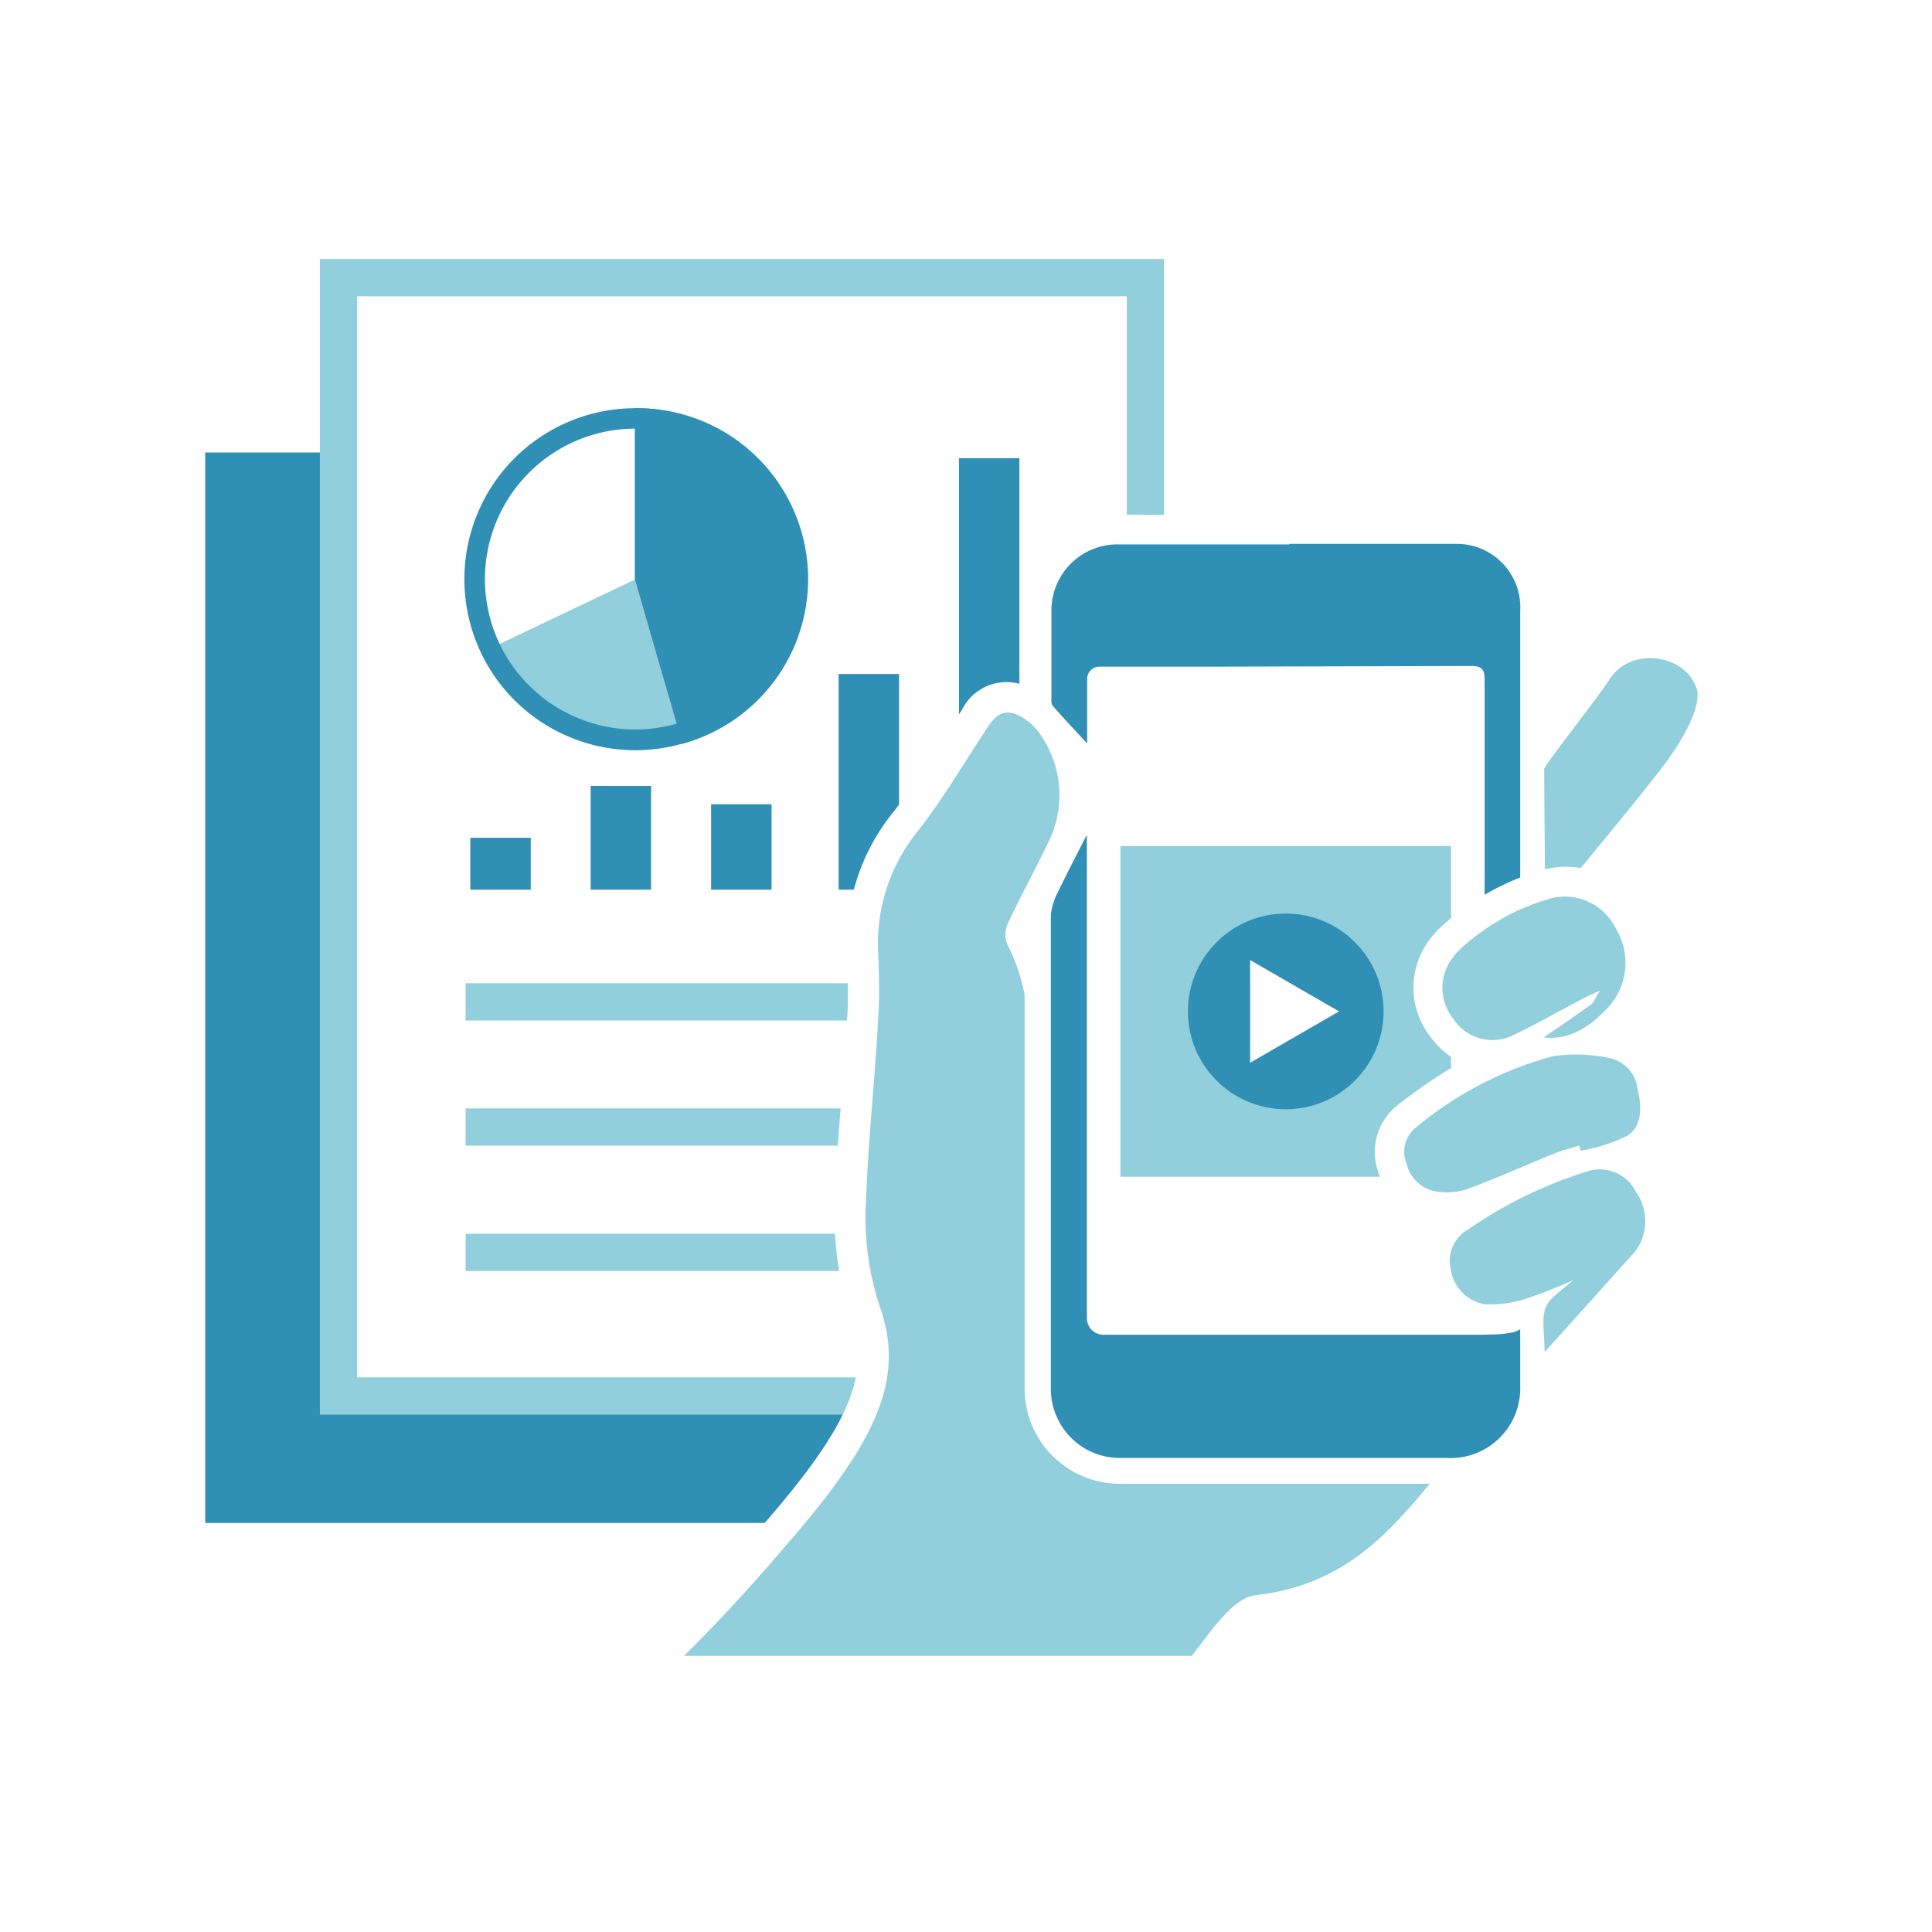
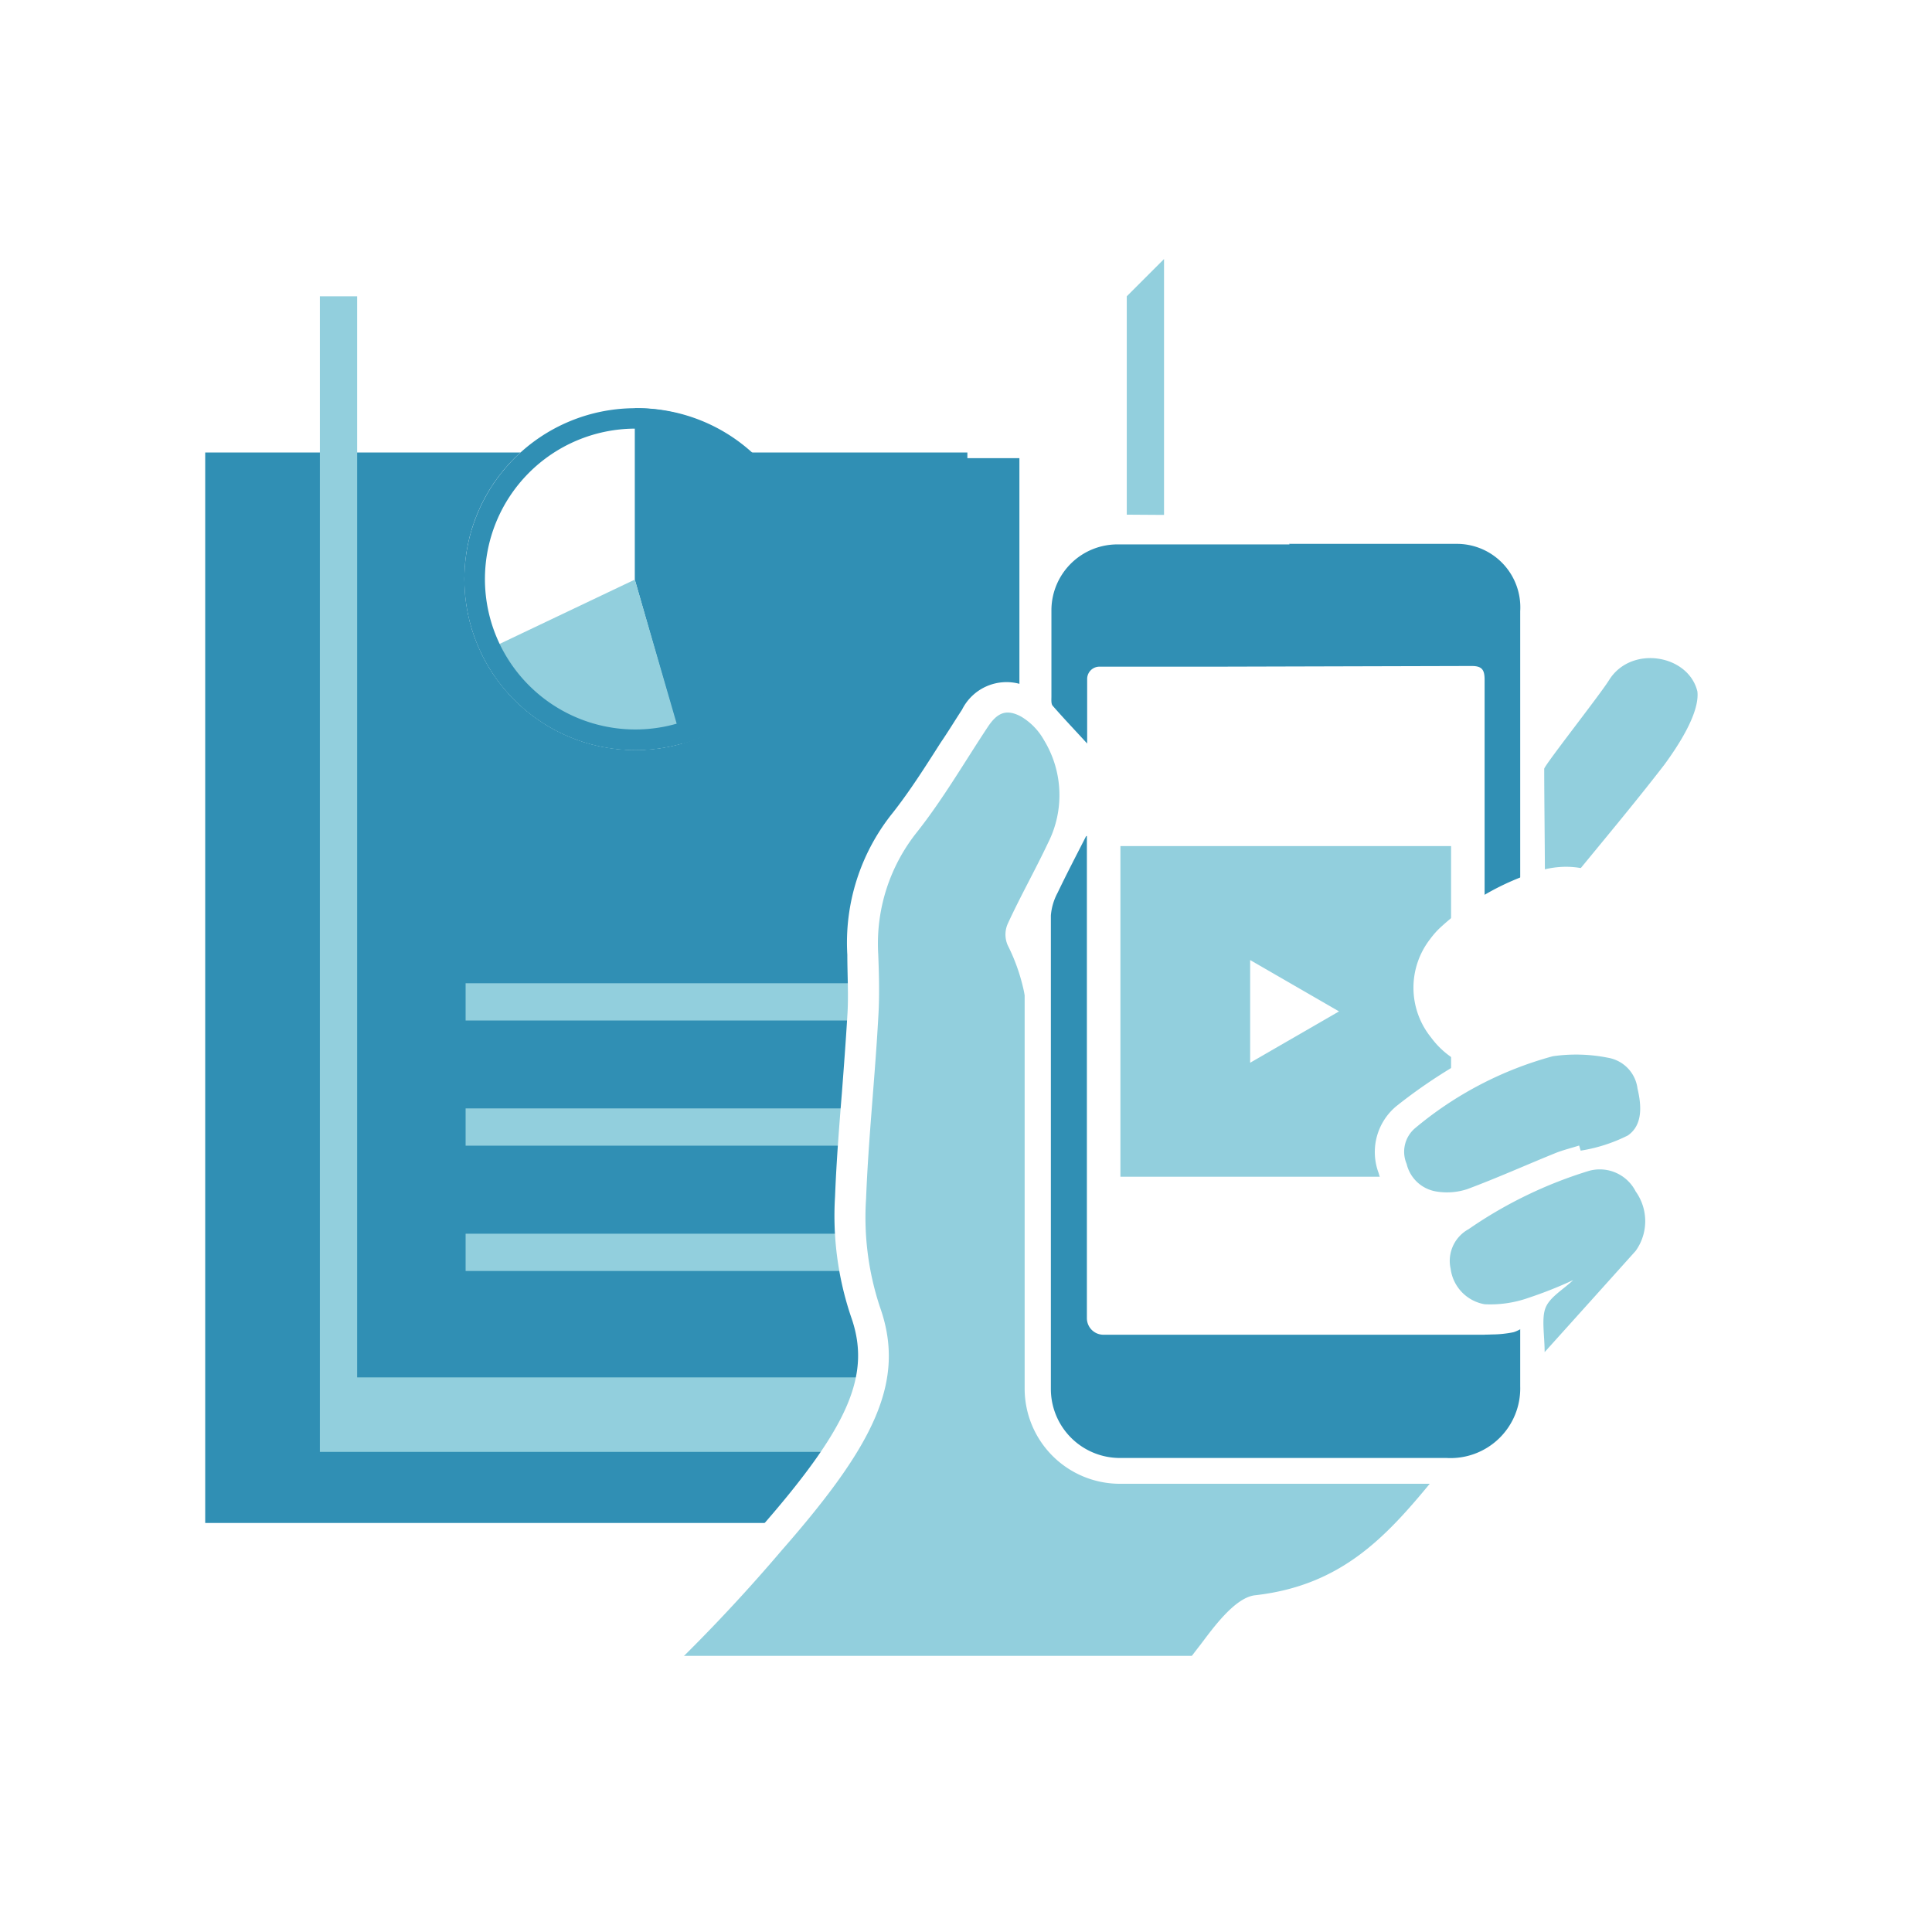
<svg xmlns="http://www.w3.org/2000/svg" viewBox="0 0 140 140">
  <defs>
    <style>.cls-1{fill:#fff;}.cls-2{fill:#308fb4;}.cls-3{fill:#92cfdd;}</style>
  </defs>
  <g id="レイヤー_2" data-name="レイヤー 2">
    <g id="レイヤー_1-2" data-name="レイヤー 1">
      <rect class="cls-1" width="140" height="140" />
      <rect class="cls-2" x="14.87" y="32.79" width="55.23" height="77.57" />
-       <rect class="cls-1" x="24.53" y="20.12" width="58.48" height="81.04" />
-       <path class="cls-3" d="M81.65,21.47V99.81H25.88V21.47H81.65m2.7-2.7H23.18v83.74H84.35V18.77Z" />
+       <path class="cls-3" d="M81.65,21.47V99.81H25.88V21.47H81.65H23.18v83.74H84.35V18.77Z" />
      <rect class="cls-3" x="33.74" y="71.25" width="40.13" height="2.7" />
      <rect class="cls-3" x="33.74" y="80.32" width="40.13" height="2.7" />
      <rect class="cls-3" x="33.74" y="89.4" width="40.13" height="2.7" />
      <rect class="cls-2" x="34.08" y="60.71" width="4.38" height="3.76" />
      <rect class="cls-2" x="42.8" y="56.95" width="4.38" height="7.52" />
      <rect class="cls-2" x="51.53" y="58.28" width="4.38" height="6.19" />
      <rect class="cls-2" x="60.77" y="48.84" width="4.38" height="15.63" />
      <rect class="cls-2" x="69.49" y="33.2" width="4.38" height="31.27" />
      <circle class="cls-1" cx="46.04" cy="41.96" r="12.39" />
      <path class="cls-2" d="M46,29.58V42l3.41,11.91A12.38,12.38,0,0,0,46,29.58Z" />
      <path class="cls-3" d="M46,42,34.86,47.3a12.38,12.38,0,0,0,14.59,6.57Z" />
      <path class="cls-2" d="M46,31.06A10.9,10.9,0,1,1,35.14,42,10.91,10.91,0,0,1,46,31.06m0-1.48A12.39,12.39,0,1,0,58.43,42,12.38,12.38,0,0,0,46,29.58Z" />
      <rect class="cls-1" x="77.92" y="47.74" width="30.51" height="51.16" />
      <path class="cls-1" d="M122.26,56.75c1.47-1.9,3.16-4.64,2.83-6.94V49.7l0-.1a5.53,5.53,0,0,0-5.51-4.07,5.62,5.62,0,0,0-4.82,2.6c-.23.36-1.29,1.77-2.15,2.91l-.23.3c0-2.94,0-5.62,0-7a6.79,6.79,0,0,0-6.73-7q-6.11,0-12.2,0T81,37.29A7,7,0,0,0,74,44.15c0,1.68,0,3.36,0,5v.44a3.6,3.6,0,0,0-4.29,1.84c-.52.79-1,1.59-1.55,2.39-1.14,1.79-2.22,3.49-3.46,5.07a15,15,0,0,0-3.3,10.3c0,1.44.1,3,0,4.43-.11,1.85-.25,3.69-.39,5.53-.2,2.47-.4,5-.5,7.56a22.86,22.86,0,0,0,1.15,8.68c1.51,4.22-.12,8-6.7,15.49l-.07.09a125,125,0,0,1-9.56,10l-3.09,2.89,4.16.8c.25.05,24.75,4.77,33.08,6.19l1.32.22.79-1.08c2.34-3.23,6-8.19,7.08-9.54l.25-.33a10.91,10.91,0,0,1,2.23-2.42c7-.79,10.57-4.57,14.26-9.06l.87-1a7.08,7.08,0,0,0,6-6.85l1.2-1.34,2.07-2.28c1.58-1.74,3.08-3.4,4.56-5.08a5.81,5.81,0,0,0,.23-6.87,6.36,6.36,0,0,0-1-1.25c1.13-.84,2.26-2.47,1.47-5.63a4.87,4.87,0,0,0-3-3.61c.14-.13.27-.27.39-.4a6.93,6.93,0,0,0,.77-8.28,6.62,6.62,0,0,0-2.29-2.35l.68-.82C119,60.89,120.65,58.83,122.26,56.75Z" />
      <rect class="cls-3" x="81.19" y="61.31" width="23.96" height="23.96" />
-       <circle class="cls-2" cx="93.17" cy="73.29" r="7.09" />
      <polygon class="cls-1" points="90.59 69.57 97.03 73.29 90.59 77.01 90.59 69.57" />
      <path class="cls-2" d="M106.66,60.91q0-5.82,0-11.66h0l-18.47,0H79.74v7l-2.28-2.46c-.64-.69-1.28-1.38-1.89-2.09a1.62,1.62,0,0,1-.33-1.19V49.15c0-1.66,0-3.32,0-5A5.75,5.75,0,0,1,81,38.5q6.23,0,12.45,0t12.17,0a5.53,5.53,0,0,1,5.53,5.82c0,4.25,0,19.92,0,20.08V65l-.53.26s-1.89.94-2.51,1.31l-1.44.86Z" />
      <path class="cls-1" d="M93.41,39.41q6.09,0,12.16,0a4.6,4.6,0,0,1,4.59,4.88c0,4.29,0,20.07,0,20.07s-1.92.95-2.58,1.34V64.51c0-5.08,0-10.17,0-15.25,0-.73-.19-1-.94-1h0L88,48.31H79.64a.89.89,0,0,0-.86.89v4.68c-.84-.92-1.69-1.81-2.5-2.74-.12-.14-.09-.44-.09-.67,0-2.1,0-4.19,0-6.28A4.78,4.78,0,0,1,81,39.45q6.23,0,12.45,0m0-1.9L81,37.54a6.72,6.72,0,0,0-6.65,6.61c0,1.68,0,3.38,0,5v1.36a2.54,2.54,0,0,0,.56,1.84c.63.72,1.28,1.42,1.91,2.11l.63.67,3.3,3.58V50.21h25c0,3.54,0,7.13,0,10.61v8.28l2.87-1.71c.49-.29,1.94-1,2.45-1.28l1.06-.52V64.4c0-.16,0-15.84,0-20.08a6.47,6.47,0,0,0-6.48-6.78q-6.08,0-12.17,0Z" />
      <path class="cls-3" d="M81.59,107.32c-4.44,0-7.1-2.62-7.11-7,0-8.28-.07-16.56,0-24.83a13.83,13.83,0,0,0-1.46-7,1.93,1.93,0,0,1,0-1.54c.92-2,2-3.91,2.93-5.88a7.66,7.66,0,0,0-.3-7.44A4.59,4.59,0,0,0,74,51.93c-1.07-.58-1.73-.29-2.41.73-1.69,2.55-3.23,5.21-5.12,7.61a12.94,12.94,0,0,0-2.83,8.88c.06,1.55.1,3.09,0,4.63-.24,4.36-.71,8.7-.88,13.06a20.64,20.64,0,0,0,1,7.86c1.92,5.39-.42,10-7.11,17.64a123.52,123.52,0,0,1-9.78,10.25s24.63,4.75,33,6.18c2.31-3.18,6-8.16,7.12-9.59.86-1.13,2.47-3.41,3.95-3.58,6.23-.7,9.47-4.19,12.83-8.28H81.59Z" />
      <path class="cls-3" d="M123,50.11c-.64-2.68-4.8-3.39-6.4-.83-.61,1-4.7,6.19-4.7,6.43,0,2.08.05,5.93.05,7.92a3,3,0,0,1,1.76.3c2.3-2.82,4.66-5.62,6.89-8.51C121.45,54.26,123.18,51.74,123,50.11Z" />
      <path class="cls-2" d="M92.34,106.6c-3.69,0-7.38,0-11.2,0a6,6,0,0,1-5.9-5.94q0-17.15,0-34.31a4.85,4.85,0,0,1,.58-2c.46-1,1-2,1.46-2.93l.62-1.19,1.79-3.55V95.52a.25.25,0,0,0,.25.25H91.83c4.92,0,9.84,0,14.77,0h.05v-.82l1,.06h1.1a7.74,7.74,0,0,0,1.16-.21l1.19-.3v6a6,6,0,0,1-6.29,6.15Z" />
      <path class="cls-1" d="M78.76,60.57V95.52a1.2,1.2,0,0,0,1.2,1.2H91.9q7.35,0,14.71,0h1v-.76s.3,0,.67,0l.55,0a10.16,10.16,0,0,0,1.33-.24v4.74a5.05,5.05,0,0,1-5.34,5.19l-12.45,0-11.22,0a5,5,0,0,1-5-5q0-17.15,0-34.31a4.18,4.18,0,0,1,.49-1.65c.65-1.36,1.35-2.7,2.06-4.09m1.91-8-3.6,7.09-.61,1.17c-.49,1-1,2-1.48,3a5.78,5.78,0,0,0-.67,2.46c0,11.38,0,22.72,0,34.31a6.9,6.9,0,0,0,6.85,6.89c3.64,0,7.31,0,11.23,0l12.46,0a6.94,6.94,0,0,0,7.23-7.1V93.24l-2.37.6a6.79,6.79,0,0,1-1,.18h-1l-2-.12v.89c-4.94,0-9.73,0-13.8,0H80.67V52.62Z" />
      <path class="cls-3" d="M112.52,76.54a26.22,26.22,0,0,0-10,5.23,2.24,2.24,0,0,0-.59,2.57,2.64,2.64,0,0,0,2.15,2,4.71,4.71,0,0,0,2.24-.17c2.15-.8,4.24-1.74,6.36-2.6.56-.23,1.16-.37,1.75-.56l.11.37a11.63,11.63,0,0,0,3.42-1.1c1.08-.75,1-2.14.7-3.4a2.59,2.59,0,0,0-2.13-2.23A11.77,11.77,0,0,0,112.52,76.54Z" />
      <path class="cls-3" d="M115.16,84.84a31.55,31.55,0,0,0-8.74,4.23,2.62,2.62,0,0,0-1.3,2.88,3,3,0,0,0,2.46,2.56,8.28,8.28,0,0,0,3.17-.46A30.18,30.18,0,0,0,114,92.76c-.73.69-1.69,1.23-2,2s-.07,2-.07,3.22c2.35-2.61,4.5-5,6.6-7.34a3.7,3.7,0,0,0,0-4.3A2.92,2.92,0,0,0,115.16,84.84Z" />
      <path class="cls-3" d="M112.2,65.15a16.19,16.19,0,0,0-6.5,3.73,2.74,2.74,0,0,0-.38.45,3.58,3.58,0,0,0,0,4.51A3.38,3.38,0,0,0,109.68,75c1.91-.91,3.75-2,5.63-2.94l.63-.27c-.32.48-.43.8-.65,1-1.16.84-2.36,1.65-3.44,2.39,1.94.21,3.42-.82,4.73-2.23a4.8,4.8,0,0,0,.48-5.72A4.1,4.1,0,0,0,112.2,65.15Z" />
      <path class="cls-1" d="M120.36,85.22a6.36,6.36,0,0,0-1-1.25c1.13-.84,2.26-2.47,1.47-5.63a4.87,4.87,0,0,0-3-3.61c.14-.13.27-.27.39-.4a6.93,6.93,0,0,0,.77-8.28,6.33,6.33,0,0,0-5.47-3.24,6.68,6.68,0,0,0-1.86.26,18.58,18.58,0,0,0-7.36,4.21,6.15,6.15,0,0,0-.66.76,5.74,5.74,0,0,0,.06,7.14A6.18,6.18,0,0,0,105.82,77a38.08,38.08,0,0,0-4.59,3.12A4.32,4.32,0,0,0,99.9,85a4.79,4.79,0,0,0,3.91,3.49h.11a4.56,4.56,0,0,0-.9,4,5.08,5.08,0,0,0,4.31,4.21,6.33,6.33,0,0,0,.76,0,8.12,8.12,0,0,0,1.57-.16c.44-.11,1.26-.7,1.27-.55,0,.32-.06,3.23-.06,3.23l4.7-2c1.58-1.74,3.08-3.4,4.56-5.08A5.81,5.81,0,0,0,120.36,85.22Z" />
-       <path class="cls-3" d="M112.2,65.15a16.19,16.19,0,0,0-6.5,3.73,2.74,2.74,0,0,0-.38.45,3.58,3.58,0,0,0,0,4.51A3.38,3.38,0,0,0,109.68,75c1.91-.91,3.75-2,5.63-2.94l.63-.27c-.32.48-.43.8-.65,1-1.16.84-2.36,1.65-3.44,2.39,1.94.21,3.42-.82,4.73-2.23a4.8,4.8,0,0,0,.48-5.72A4.1,4.1,0,0,0,112.2,65.15Z" />
      <path class="cls-3" d="M112.52,76.54a26.22,26.22,0,0,0-10,5.23,2.24,2.24,0,0,0-.59,2.57,2.64,2.64,0,0,0,2.15,2,4.71,4.71,0,0,0,2.24-.17c2.15-.8,4.24-1.74,6.36-2.6.56-.23,1.16-.37,1.75-.56l.11.37a11.63,11.63,0,0,0,3.42-1.1c1.08-.75,1-2.14.7-3.4a2.59,2.59,0,0,0-2.13-2.23A11.77,11.77,0,0,0,112.52,76.54Z" />
      <path class="cls-3" d="M115.16,84.84a31.55,31.55,0,0,0-8.74,4.23,2.62,2.62,0,0,0-1.3,2.88,3,3,0,0,0,2.46,2.56,8.28,8.28,0,0,0,3.17-.46A30.18,30.18,0,0,0,114,92.76c-.73.69-1.69,1.23-2,2s-.07,2-.07,3.22c2.35-2.61,4.5-5,6.6-7.34a3.7,3.7,0,0,0,0-4.3A2.92,2.92,0,0,0,115.16,84.84Z" />
      <rect class="cls-1" x="30.06" y="119.99" width="82.23" height="12.55" />
    </g>
  </g>
</svg>